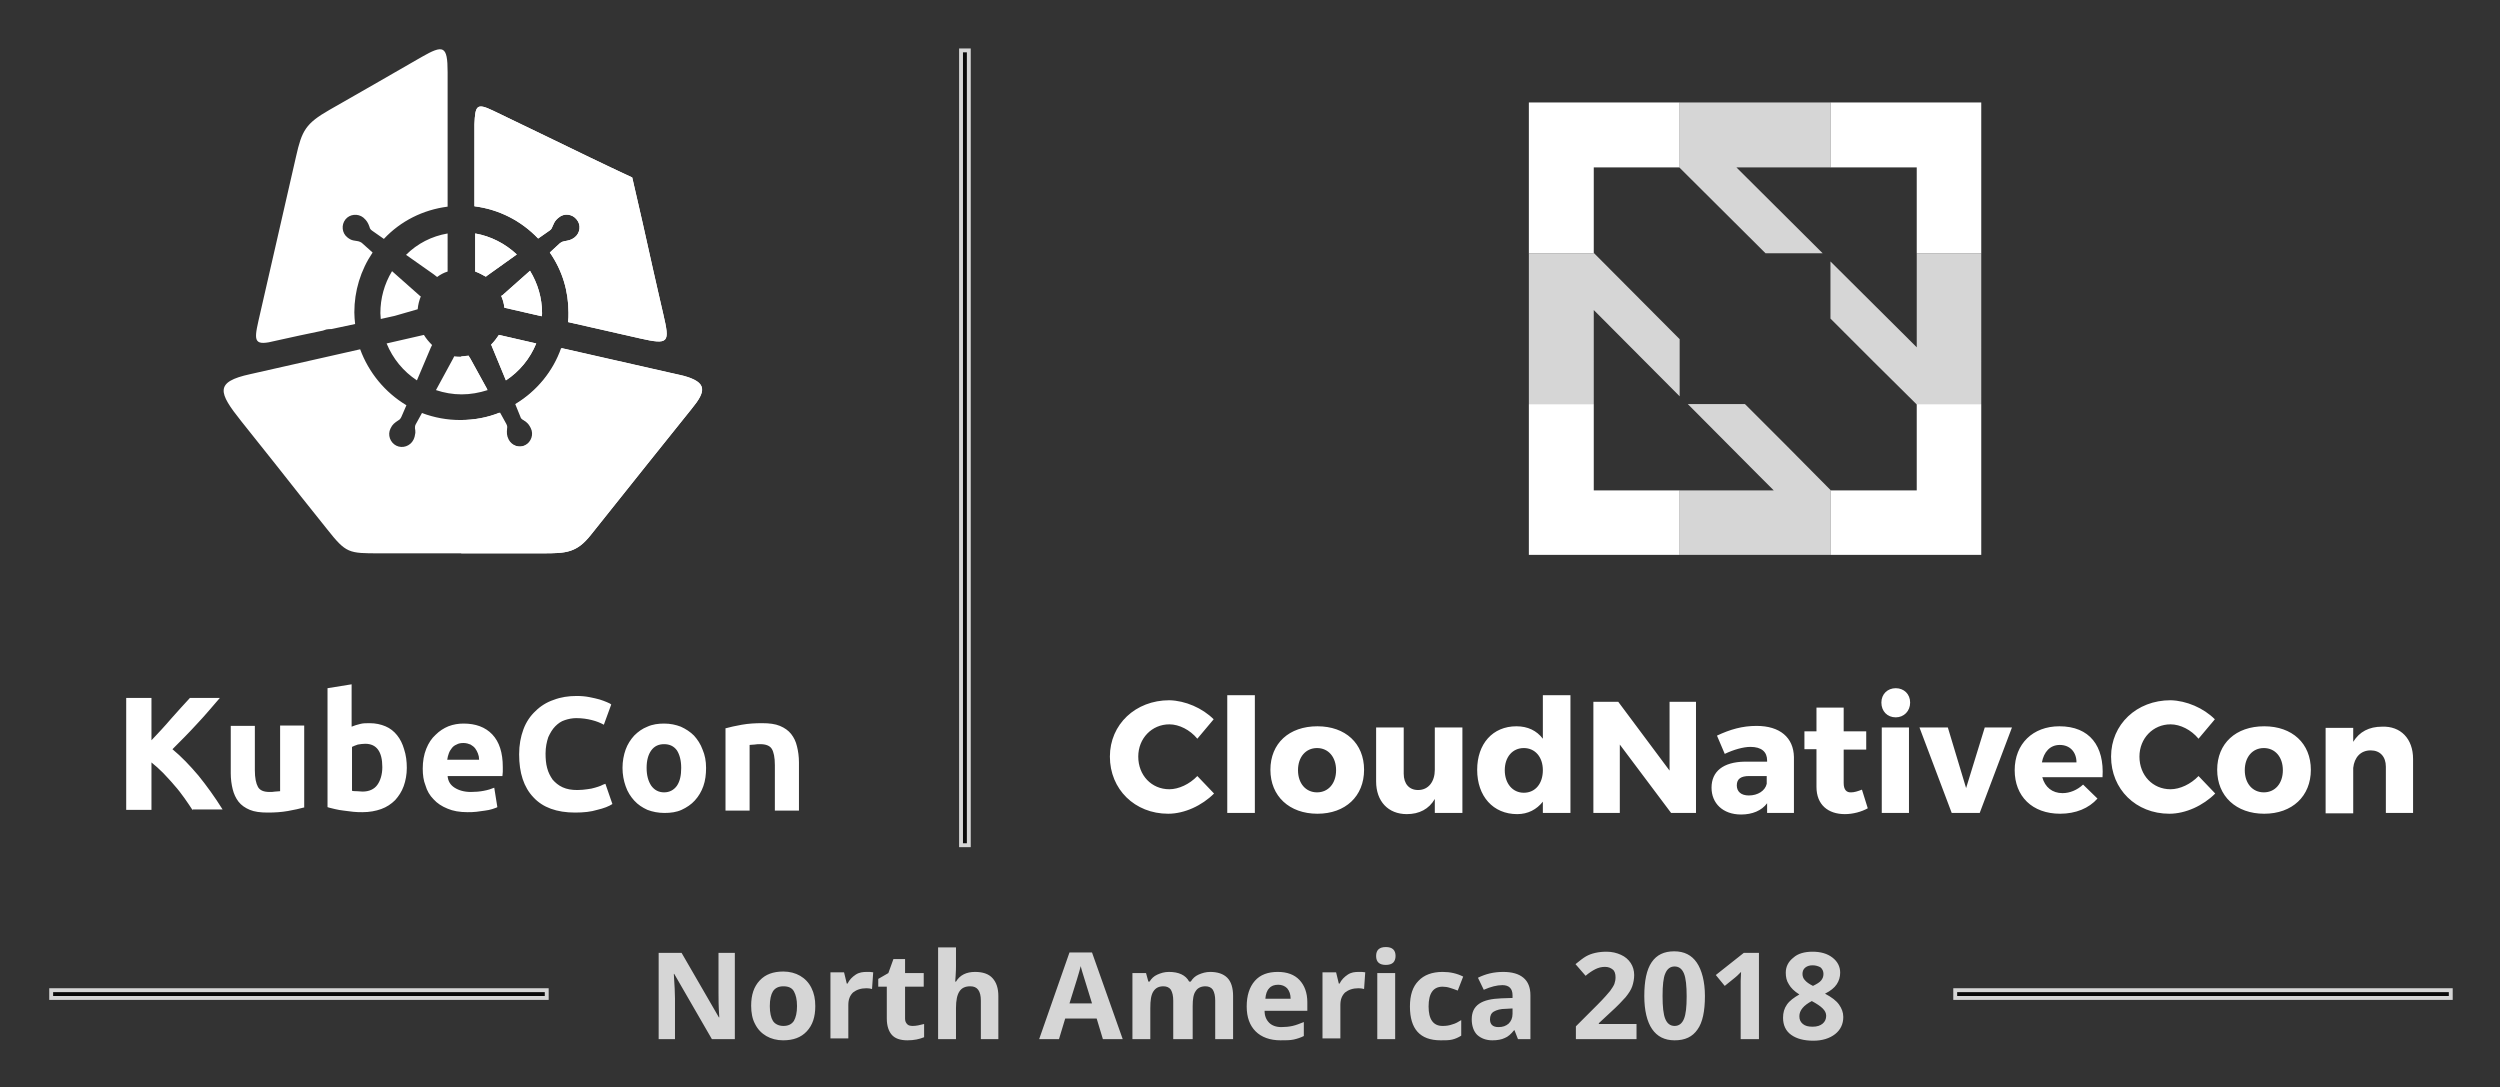
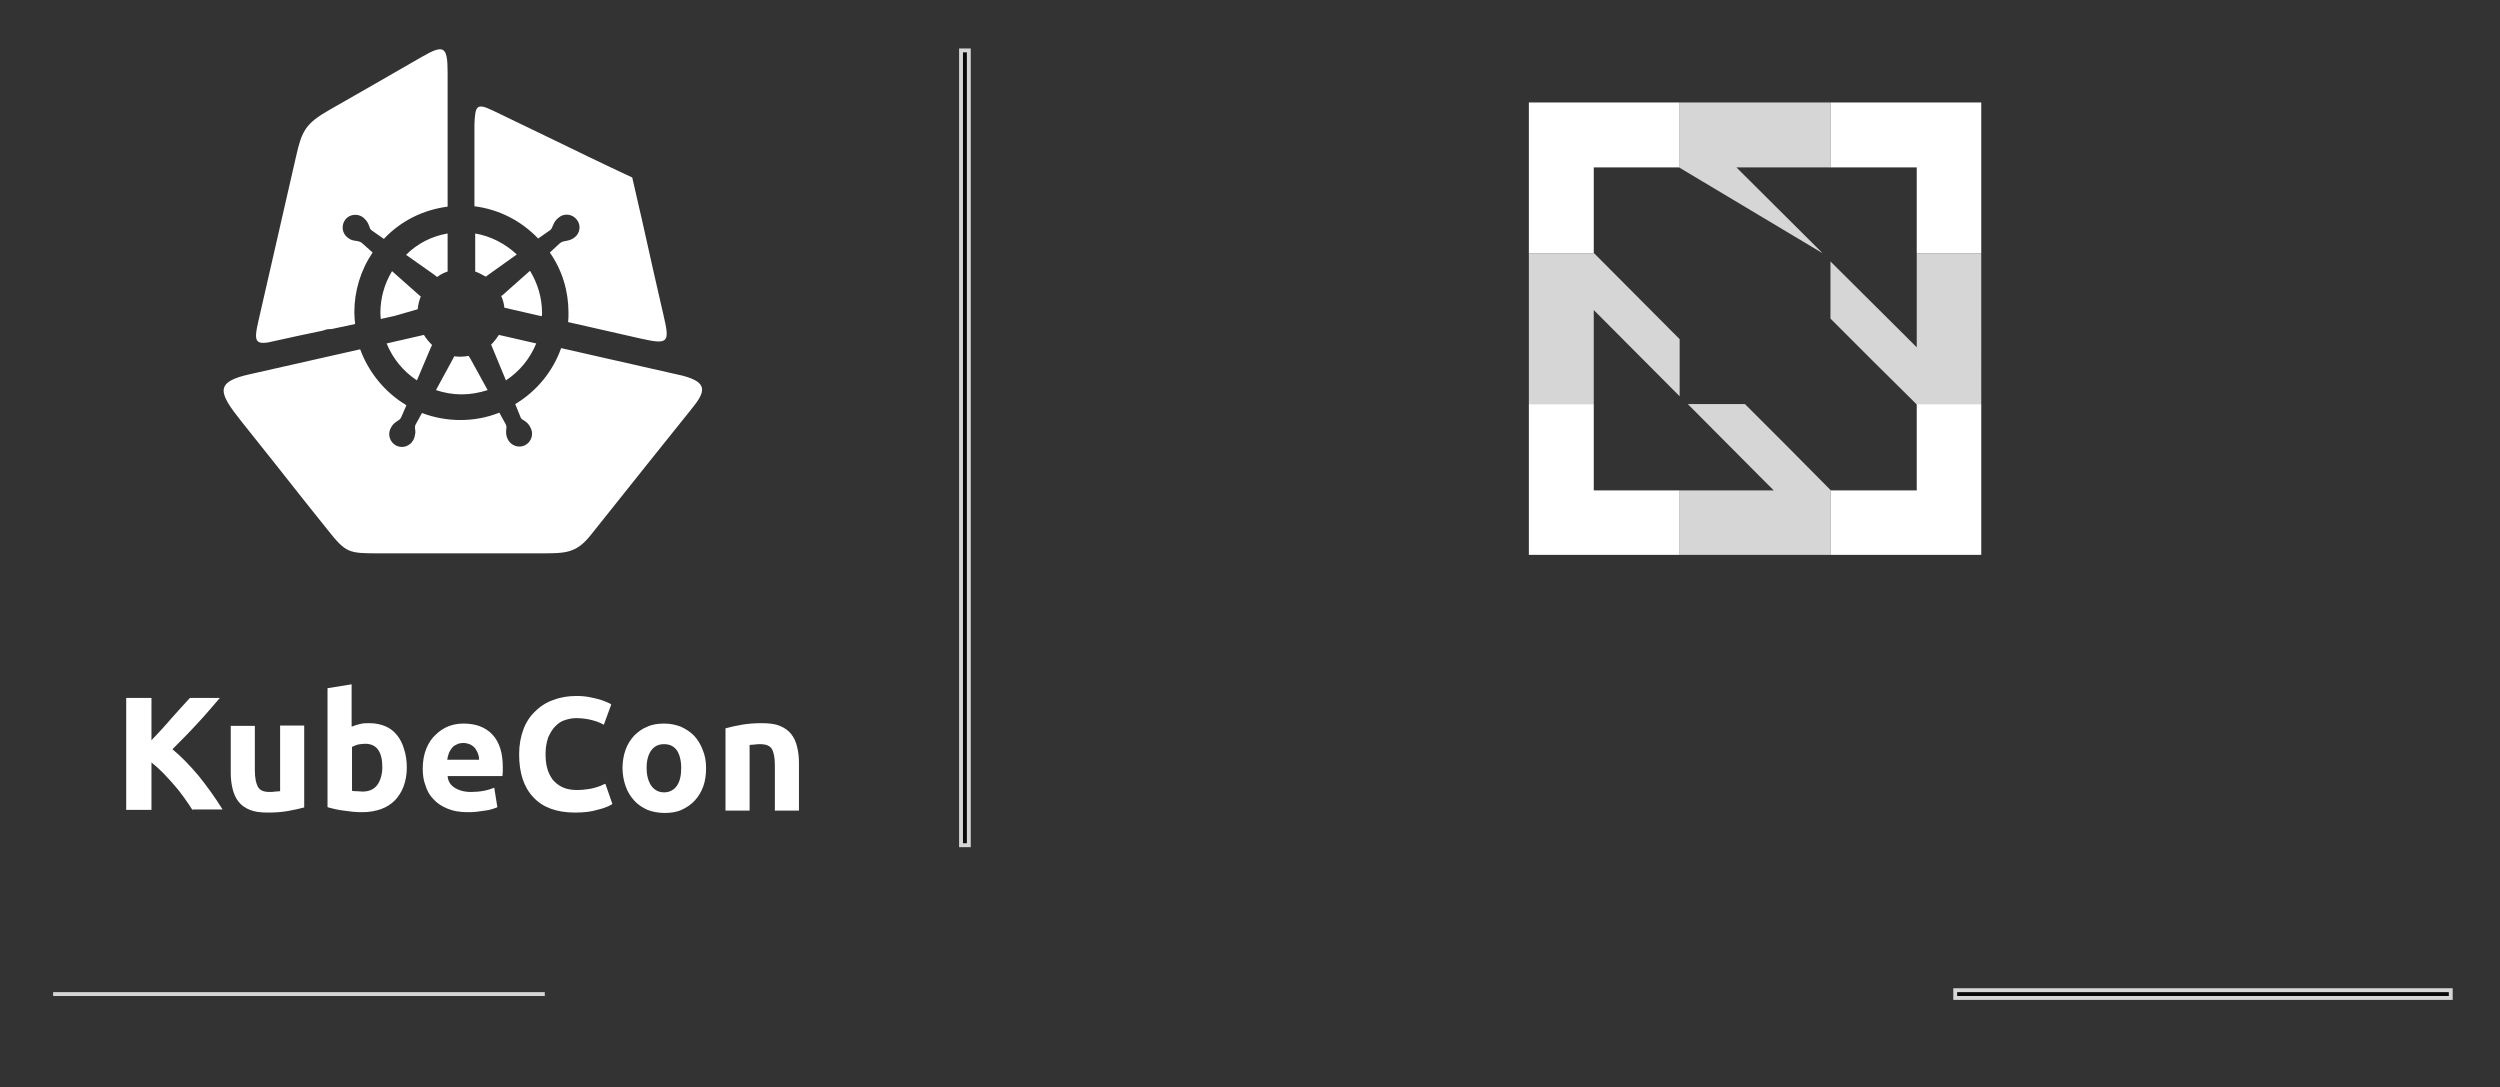
<svg xmlns="http://www.w3.org/2000/svg" xmlns:xlink="http://www.w3.org/1999/xlink" role="img" viewBox="-8.87 -6.87 643.24 279.74">
  <rect x="-8.87" y="-6.87" width="643.24" height="279.74" fill="#333333" stroke="none" />
  <style>svg {enable-background:new 0 0 626 265}</style>
  <style>.st0{opacity:.8}.st3,.st6{fill:#fff}.st6{fill-rule:evenodd;clip-rule:evenodd}</style>
  <g class="st0">
    <defs>
      <path id="SVGID_1_" d="M494.7 248.4h126.5v1H494.7z" />
    </defs>
    <defs>
      <path id="SVGID_2_" d="M493.7 247.4h128.5v3H493.7z" />
    </defs>
    <use fill="#fff" overflow="visible" xlink:href="#SVGID_1_" />
    <use fill="#fff" overflow="visible" xlink:href="#SVGID_2_" />
    <clipPath id="SVGID_3_">
      <use overflow="visible" xlink:href="#SVGID_1_" />
    </clipPath>
    <clipPath id="SVGID_4_" clip-path="url(#SVGID_3_)">
      <use overflow="visible" xlink:href="#SVGID_2_" />
    </clipPath>
    <g clip-path="url(#SVGID_4_)">
      <path d="M494.7 248.4h126.5v1H494.7z" class="st3" />
-       <path d="M493.7 247.4h128.5v3H493.7z" class="st3" />
    </g>
  </g>
  <g class="st0">
    <defs>
      <path id="SVGID_5_" d="M4.8 248.4h126.5v1H4.8z" />
    </defs>
    <defs>
-       <path id="SVGID_6_" d="M3.8 247.4h128.5v3H3.8z" />
-     </defs>
+       </defs>
    <use fill="#fff" overflow="visible" xlink:href="#SVGID_5_" />
    <use fill="#fff" overflow="visible" xlink:href="#SVGID_6_" />
    <clipPath id="SVGID_7_">
      <use overflow="visible" xlink:href="#SVGID_5_" />
    </clipPath>
    <clipPath id="SVGID_8_" clip-path="url(#SVGID_7_)">
      <use overflow="visible" xlink:href="#SVGID_6_" />
    </clipPath>
    <g clip-path="url(#SVGID_8_)">
      <path d="M4.8 248.4h126.5v1H4.8z" class="st3" />
      <path d="M3.8 247.4h128.5v3H3.8z" class="st3" />
    </g>
  </g>
  <path d="M177.9 180.5c1.1-.3 2.4-.6 4.1-.9 1.7-.3 3.4-.4 5.2-.4 1.9 0 3.4.2 4.6.7 1.2.5 2.2 1.2 2.9 2.1.7.9 1.2 1.9 1.5 3.2.3 1.2.5 2.6.5 4.1v12.4h-6.2V190c0-2-.3-3.4-.8-4.2-.5-.8-1.5-1.2-3-1.2-.4 0-.9 0-1.4.1-.5 0-.9.1-1.3.1v16.9h-6.2v-21.2zm-11.5 10.2c0-1.9-.4-3.4-1.1-4.5-.8-1.1-1.9-1.6-3.3-1.6s-2.5.5-3.3 1.6c-.8 1.1-1.2 2.6-1.2 4.5s.4 3.4 1.2 4.6c.8 1.1 1.9 1.7 3.3 1.7s2.5-.6 3.3-1.7c.8-1.2 1.1-2.7 1.1-4.6m6.4 0c0 1.7-.2 3.3-.7 4.7-.5 1.4-1.2 2.6-2.2 3.7-.9 1-2.1 1.8-3.4 2.4-1.3.6-2.8.8-4.4.8-1.6 0-3.1-.3-4.4-.8-1.3-.6-2.4-1.3-3.4-2.4-.9-1-1.7-2.2-2.2-3.7-.5-1.4-.8-3-.8-4.7 0-1.7.3-3.3.8-4.7.5-1.4 1.3-2.6 2.2-3.6 1-1 2.1-1.8 3.4-2.3 1.3-.6 2.8-.8 4.3-.8 1.6 0 3 .3 4.3.8 1.3.6 2.4 1.3 3.4 2.3.9 1 1.7 2.2 2.2 3.6.6 1.4.9 2.9.9 4.7m-33.7 11.5c-4.7 0-8.3-1.3-10.7-3.9-2.5-2.6-3.7-6.3-3.7-11.1 0-2.4.4-4.5 1.1-6.4.7-1.9 1.8-3.5 3.1-4.7 1.3-1.3 2.9-2.3 4.7-2.9 1.8-.7 3.8-1 5.9-1 1.2 0 2.3.1 3.3.3 1 .2 1.9.4 2.6.6.7.2 1.4.5 1.9.7.5.2.9.4 1.1.6l-1.9 5.2c-.9-.5-1.9-.9-3.1-1.2-1.2-.3-2.5-.5-4-.5-1 0-2 .2-2.9.5-1 .3-1.8.9-2.5 1.6-.7.7-1.3 1.7-1.8 2.8-.4 1.2-.7 2.6-.7 4.2 0 1.3.1 2.6.4 3.7.3 1.2.8 2.1 1.4 3 .7.8 1.5 1.5 2.6 2s2.3.7 3.8.7c.9 0 1.8-.1 2.5-.2.8-.1 1.4-.2 2-.4.6-.2 1.1-.3 1.5-.5.4-.2.8-.4 1.2-.5l1.8 5.2c-.9.6-2.2 1.1-3.9 1.5-1.6.5-3.5.7-5.7.7m-24.7-13.7c0-.5-.1-1-.3-1.5-.2-.5-.4-.9-.7-1.3-.3-.4-.7-.7-1.2-1-.5-.2-1.1-.4-1.8-.4s-1.3.1-1.8.4c-.5.2-.9.5-1.2.9-.3.4-.6.8-.8 1.4-.2.5-.3 1-.4 1.6h8.2zm-14.5 2.4c0-1.9.3-3.6.9-5.1.6-1.5 1.4-2.7 2.4-3.6 1-1 2.1-1.7 3.3-2.2 1.3-.5 2.6-.7 3.9-.7 3.1 0 5.6.9 7.4 2.8 1.8 1.9 2.7 4.7 2.7 8.4v1.2c0 .4-.1.8-.1 1.1h-14.1c.1 1.3.7 2.3 1.8 3 1.1.7 2.5 1.1 4.2 1.1 1.1 0 2.3-.1 3.3-.3 1.1-.2 2-.5 2.7-.8l.8 5c-.3.2-.8.3-1.3.5-.6.2-1.2.3-1.9.4-.7.1-1.4.2-2.2.3-.8.1-1.6.1-2.3.1-2 0-3.7-.3-5.1-.9-1.5-.6-2.7-1.4-3.6-2.4-1-1-1.7-2.2-2.1-3.6-.5-1.2-.7-2.7-.7-4.3m-4.1-.2c0 1.7-.3 3.3-.8 4.7-.5 1.4-1.3 2.6-2.2 3.6-1 1-2.2 1.8-3.6 2.3-1.4.5-3 .8-4.8.8-.7 0-1.5 0-2.4-.1l-2.4-.3c-.8-.1-1.5-.2-2.3-.4-.7-.2-1.4-.3-1.9-.5v-30.6l6.2-1v10.9c.7-.3 1.4-.5 2.2-.7.7-.2 1.6-.2 2.4-.2 1.6 0 2.9.3 4.1.8 1.2.5 2.2 1.3 3 2.3.8 1 1.4 2.2 1.8 3.6.5 1.5.7 3.1.7 4.8m-6.3-.2c0-4-1.5-6-4.4-6-.6 0-1.3.1-1.9.2-.6.2-1.1.4-1.5.6v11.3c.3.1.7.1 1.2.1s1 .1 1.5.1c1.7 0 3-.6 3.8-1.7.8-1.1 1.3-2.7 1.3-4.6m-20.2 10.4c-1.1.3-2.4.6-4.1.9-1.7.3-3.4.4-5.2.4-1.9 0-3.4-.2-4.6-.7-1.2-.5-2.2-1.2-2.9-2.1-.7-.9-1.2-2-1.5-3.2-.3-1.2-.5-2.6-.5-4.1v-12.2h6.2v11.4c0 2 .3 3.4.8 4.3.5.9 1.5 1.3 3 1.3.4 0 .9 0 1.4-.1.5 0 .9-.1 1.3-.1v-16.9h6.2v21.1zm-28.6.7c-.6-.9-1.3-2-2.1-3.1s-1.6-2.2-2.6-3.3c-.9-1.1-1.9-2.1-2.9-3.2-1-1-2-1.9-3-2.7v12.2h-6.5v-28.8h6.5v10.9c1.7-1.8 3.4-3.6 5.1-5.6 1.7-1.9 3.3-3.7 4.8-5.3h7.7c-2 2.3-3.9 4.6-5.9 6.7-2 2.2-4.1 4.3-6.3 6.5 2.3 1.9 4.5 4.2 6.7 6.8 2.1 2.6 4.2 5.5 6.2 8.7h-7.7z" class="st3" />
  <path d="M92.7 74.4l-3.6.8c0-.5-.1-1-.1-1.5 0-3.8 1-7.5 3-10.8l7 6.2c.1.1.2.2.4.3-.4 1-.7 2.1-.8 3.3-.2.1-.5.1-.7.2l-5.2 1.5zm13.6-21.2V63c-1 .3-1.9.8-2.7 1.4-.3-.2-.6-.5-.9-.7l-7.1-5c2.9-2.9 6.6-4.8 10.7-5.5M57.6 75.8c3.4-14.9 6.3-27.5 9.7-42.4 1.5-6.7 2.5-8.5 8.6-12 8.4-4.8 14.7-8.4 23.7-13.6 5.6-3.2 6.7-3 6.7 3.9v34.6c-6.3.8-12.1 3.7-16.4 8.3l-3-2.1c-.4-.3-.6-.5-.7-1-.4-1.1-.7-1.6-1.6-2.4-1.4-1.1-3.5-.9-4.6.5-1.1 1.4-.9 3.5.5 4.6.5.4 1 .7 1.6.8.4.1.8.1 1.2.2.4.1.6.2.9.4l2.8 2.5c-3.1 4.6-4.7 9.9-4.7 15.4 0 1 .1 2 .2 3l-6.1 1.3c-.4 0-.8 0-1.3.1l-.9.3c-4 .8-8 1.7-12.1 2.6-5.5 1.4-5.7.3-4.5-5M113.4 63v-9.8c4 .7 7.7 2.6 10.7 5.4l-7.7 5.5c-.1.1-.2.2-.3.2-.9-.5-1.8-1-2.7-1.3m17.1 11.5l-9.6-2.2c-.1-1.1-.4-2.1-.8-3 .1-.1.2-.2.3-.2l7.1-6.3c2 3.3 3.1 7 3.1 10.9 0 .3 0 .5-.1.8M118 21.6c5.2 2.5 8.9 4.3 14.1 6.8 7.2 3.5 14.4 7 21.7 10.4 1.8 7.8 3.6 15.6 5.3 23.4 1.1 4.7 1.6 7.2 2.7 11.8 1.7 7.3 1.5 7.9-6 6.2L137.3 76c.1-.8.1-1.6.1-2.4 0-5.6-1.6-10.9-4.8-15.5l2.6-2.4c.4-.3.6-.4 1.1-.5 1.1-.2 1.8-.3 2.7-1 1.4-1.1 1.7-3.2.5-4.6-1.1-1.4-3.2-1.7-4.6-.5-.5.4-.9.8-1.2 1.4-.2.4-.3.7-.5 1.1-.1.3-.3.6-.6.8l-3 2.1c-4.4-4.6-10.1-7.5-16.4-8.3V25.1c.2-4.9.6-5.5 4.8-3.5m-6.3 63.1c-.6.1-1.2.2-1.9.2-.6 0-1.2 0-1.8-.1l-.3.6-4.4 8.1c2.1.7 4.3 1.1 6.6 1.1s4.5-.4 6.7-1.1l-4.4-8c-.2-.4-.4-.6-.5-.8m7.8-5.4l9.6 2.2c-1.6 3.9-4.3 7.2-7.8 9.5l-3.8-9.2c.8-.8 1.4-1.6 2-2.5m-28.9 2.2l9.6-2.2c.6 1 1.3 1.8 2.1 2.6l-.3.6-3.6 8.5c-3.5-2.3-6.2-5.6-7.8-9.5m78.5 16.8c-4.6 5.7-6.7 8.4-11.3 14.1-5.2 6.5-9.4 11.8-14.6 18.3-3.7 4.7-6.4 4.8-12.5 4.8H88.8c-8 0-8.6 0-13.5-6.2-4.9-6.1-8.7-10.9-13.5-17-3.8-4.8-4.8-6-8.6-10.8-5.9-7.4-6.9-10.1 2.3-12.1L83.8 83c2.2 6 6.4 11.1 11.9 14.4l-1.3 3c-.2.4-.4.7-.8.9-.9.6-1.5 1-2 2.1-.8 1.6-.1 3.6 1.5 4.4 1.6.8 3.6.1 4.4-1.5.3-.6.4-1.1.5-1.8 0-.4 0-.8-.1-1.2 0-.4 0-.6.2-1l1.6-2.9c3.2 1.2 6.5 1.8 9.9 1.8 3.4 0 6.8-.6 10-1.9l1.6 2.9c.2.4.3.7.2 1.2-.1 1.1-.1 1.8.4 2.8.8 1.6 2.8 2.3 4.4 1.5 1.6-.8 2.3-2.8 1.5-4.4-.3-.6-.6-1.1-1.1-1.5-.3-.3-.7-.5-1-.7-.3-.2-.5-.4-.6-.8l-1.3-3.2c5.5-3.3 9.7-8.4 11.8-14.4l31.3 7.1c6.4 1.7 6 4 2.3 8.5" class="st6" />
-   <path d="M113.4 63v-9.8c4 .7 7.7 2.6 10.7 5.4l-7.7 5.5c-.1.1-.2.2-.3.2-.9-.5-1.8-1-2.7-1.3m17.1 11.5l-9.6-2.2c-.1-1.1-.4-2.1-.8-3 .1-.1.2-.2.3-.2l7.1-6.3c2 3.3 3.1 7 3.1 10.9 0 .3 0 .5-.1.8M118 21.6c5.2 2.5 8.9 4.3 14.1 6.8 7.2 3.5 14.4 7 21.7 10.4 1.8 7.8 3.6 15.6 5.3 23.4 1.1 4.7 1.6 7.2 2.7 11.8 1.7 7.3 1.5 7.9-6 6.2L137.3 76c.1-.8.1-1.6.1-2.4 0-5.6-1.6-10.9-4.8-15.5l2.6-2.4c.4-.3.6-.4 1.1-.5 1.1-.2 1.8-.3 2.7-1 1.4-1.1 1.7-3.2.5-4.6-1.1-1.4-3.2-1.7-4.6-.5-.5.4-.9.8-1.2 1.4-.2.4-.3.7-.5 1.1-.1.3-.3.6-.6.8l-3 2.1c-4.4-4.6-10.1-7.5-16.4-8.3V25.1c.2-4.9.6-5.5 4.8-3.5m1.5 57.7l9.6 2.2c-1.6 3.9-4.3 7.2-7.8 9.5l-3.8-9.2c.8-.8 1.4-1.6 2-2.5m-9.7 15.1v-9.6c.6 0 1.3-.1 1.9-.2.1.2.2.5.4.7l4.4 8c-2.2.7-4.4 1.1-6.7 1.1m59.3 3.9c-4.6 5.7-6.7 8.4-11.3 14.1-5.2 6.5-9.4 11.8-14.6 18.3-3.7 4.7-6.4 4.8-12.5 4.8h-20.9v-34.3c3.4 0 6.8-.6 10-1.9l1.6 2.9c.2.4.3.7.2 1.2-.1 1.1-.1 1.8.4 2.8.8 1.6 2.8 2.3 4.4 1.5 1.6-.8 2.3-2.8 1.5-4.4-.3-.6-.6-1.1-1.1-1.5-.3-.3-.7-.5-1-.7-.3-.2-.5-.4-.6-.8l-1.3-3.2c5.5-3.3 9.7-8.4 11.8-14.4l31.3 7.1c6.2 1.7 5.8 4 2.1 8.5" class="st6" />
  <path d="M401.2 97.1h-16.7v38.8h38.8v-16.6h-22.1zm83.1.1v22.1h-22.1l-.1-.1v16.7h38.8V97.1h-16.7zm-99.8-38.9h16.8l-.1-.1v-22h22l.1.1V19.5h-38.8zm77.6-38.8v16.7h22.2v22.1h16.6V19.5z" class="st3" />
-   <path fill="#fff" d="M460.1 58.3l-22.2-22.1h24.2V19.5h-38.8v16.8l22.1 22zm-20 38.8h-14.7l18.3 18.4 3.8 3.8h-24.2v16.6h38.8v-16.7l-11-11.1zm44.2-38.8v24.2l-3.8-3.8-18.4-18.3v14.7l11 11 11.1 11h16.7V58.3zm-61 22.1l-22-22.1h-16.8v38.8h16.7V72.9l22.1 22.2z" opacity=".8" />
-   <path d="M303.4 178.2l-4.2 5c-1.9-2.3-4.7-3.7-7.2-3.7-4.5 0-8 3.6-8 8.3 0 4.8 3.4 8.4 8 8.4 2.4 0 5.2-1.3 7.2-3.4l4.3 4.5c-3.1 3.1-7.6 5.2-11.8 5.2-8.6 0-15-6.3-15-14.7 0-8.3 6.6-14.5 15.3-14.5 4.1.1 8.5 2 11.4 4.9zm3.5 24.1V172h7.1v30.3h-7.1zm35.2-11.1c0 6.8-4.8 11.3-12 11.3S318 198 318 191.2c0-6.8 4.8-11.2 12.1-11.2 7.2 0 12 4.4 12 11.2zm-17 .1c0 3.4 2 5.7 4.9 5.7 2.9 0 4.9-2.3 4.9-5.7 0-3.4-2-5.7-4.9-5.7-2.9 0-4.9 2.3-4.9 5.7zm42.3 11h-7.1v-3.6c-1.5 2.6-4 3.9-7.2 3.9-4.8 0-7.9-3.3-7.9-8.4v-13.9h7.1v11.9c0 2.6 1.4 4.2 3.7 4.2 2.7 0 4.3-2.2 4.3-5.2v-10.9h7.1v22zm27.8 0h-7.1v-2.9c-1.6 2-3.8 3.2-6.6 3.2-6.2 0-10.3-4.6-10.3-11.4 0-6.7 4-11.2 10.1-11.2 2.9 0 5.2 1.1 6.8 3.2V172h7.1v30.3zm-7.1-11c0-3.4-2-5.7-4.9-5.7-2.9 0-4.9 2.3-4.9 5.7 0 3.4 2 5.8 4.9 5.8 3 0 4.9-2.4 4.9-5.8zm33 11l-13.2-17.6v17.6h-6.8v-28.6h6.4l13.2 17.7v-17.7h6.8v28.6h-6.4zm31.6-14.4v14.4h-6.9v-2.5c-1.4 1.9-3.8 2.9-6.7 2.9-4.7 0-7.6-2.9-7.6-6.9 0-4.2 3-6.6 8.5-6.7h5.8v-.3c0-2.2-1.4-3.5-4.3-3.5-1.8 0-4.3.7-6.6 1.8l-2-4.7c3.4-1.6 6.5-2.5 10.2-2.5 6 0 9.5 3 9.6 8zm-7 6.9v-2h-4.5c-2.1 0-3.2.7-3.2 2.4 0 1.6 1.1 2.6 3.1 2.6 2.3 0 4.2-1.2 4.6-3zm26 6.3c-1.6.9-3.8 1.5-5.9 1.5-4.3 0-7.3-2.4-7.3-7v-9.7h-3.1v-4.6h3.1v-6.1h7v6.1h5.8v4.7h-5.8v8.6c0 1.7.7 2.5 2 2.4.7 0 1.7-.3 2.7-.7l1.5 4.8zm10.9-27.2c0 2.2-1.6 3.8-3.7 3.8-2.2 0-3.7-1.6-3.7-3.8 0-2.2 1.6-3.7 3.7-3.7s3.7 1.5 3.7 3.7zm-7.3 28.4v-22h7v22h-7zm18 0l-8.3-22h7.3l4.7 15.6 4.8-15.6h7l-8.3 22h-7.2zm38.8-9.2h-15.5c.7 2.6 2.6 4.1 5.2 4.1 1.9 0 3.8-.8 5.3-2.2l3.7 3.6c-2.2 2.5-5.6 3.9-9.6 3.9-7.2 0-11.7-4.5-11.7-11.2 0-6.8 4.7-11.3 11.5-11.3 7.8 0 11.6 5.1 11.1 13.1zm-6.7-3.8c0-2.7-1.7-4.5-4.3-4.5-2.5 0-4.1 1.8-4.6 4.5h8.9zm35.6-11.1l-4.2 5c-1.9-2.3-4.7-3.7-7.2-3.7-4.5 0-8 3.6-8 8.3 0 4.8 3.4 8.4 8 8.4 2.4 0 5.2-1.3 7.2-3.4l4.3 4.5c-3.1 3.1-7.6 5.2-11.8 5.2-8.6 0-15-6.3-15-14.7 0-8.3 6.6-14.5 15.3-14.5 4.1.1 8.5 2 11.4 4.9zm24.7 13c0 6.8-4.8 11.3-12 11.3s-12.1-4.5-12.1-11.3c0-6.8 4.8-11.2 12.1-11.2 7.2 0 12 4.4 12 11.2zm-17 .1c0 3.4 2 5.7 4.9 5.7 2.9 0 4.9-2.3 4.9-5.7 0-3.4-2-5.7-4.9-5.7-2.9 0-4.9 2.3-4.9 5.7zm43.3-2.9v13.9h-7v-11.9c0-2.6-1.5-4.2-3.9-4.2-2.6 0-4.2 1.8-4.5 4.5v11.7h-7.1v-22h7.1v3.6c1.6-2.6 4.1-3.9 7.4-3.9 4.8-.2 8 3.1 8 8.3z" class="st3" />
+   <path fill="#fff" d="M460.1 58.3l-22.2-22.1h24.2V19.5h-38.8v16.8zm-20 38.8h-14.7l18.3 18.4 3.8 3.8h-24.2v16.6h38.8v-16.7l-11-11.1zm44.2-38.8v24.2l-3.8-3.8-18.4-18.3v14.7l11 11 11.1 11h16.7V58.3zm-61 22.1l-22-22.1h-16.8v38.8h16.7V72.9l22.1 22.2z" opacity=".8" />
  <g class="st0">
    <defs>
      <path id="SVGID_9_" d="M238.9 6.6h1v203.5h-1z" />
    </defs>
    <defs>
      <path id="SVGID_10_" d="M237.9 5.6h3v205.5h-3z" />
    </defs>
    <use fill="#fff" overflow="visible" xlink:href="#SVGID_9_" />
    <use fill="#fff" overflow="visible" xlink:href="#SVGID_10_" />
    <clipPath id="SVGID_11_">
      <use overflow="visible" xlink:href="#SVGID_9_" />
    </clipPath>
    <clipPath id="SVGID_12_" clip-path="url(#SVGID_11_)">
      <use overflow="visible" xlink:href="#SVGID_10_" />
    </clipPath>
    <g clip-path="url(#SVGID_12_)">
      <path d="M238.9 6.6h1v203.5h-1z" class="st3" />
      <path d="M237.9 5.6h3v205.5h-3z" class="st3" />
    </g>
  </g>
  <g class="st0">
-     <path d="M180.3 260.5h-6l-9.7-16.8h-.1c.2 3 .3 5.1.3 6.3v10.5h-4.2v-22.2h5.9l9.6 16.6h.1c-.2-2.9-.2-4.9-.2-6.1v-10.5h4.2v22.2zm20.6-8.5c0 2.8-.7 4.9-2.2 6.5-1.5 1.6-3.5 2.3-6.1 2.3-1.6 0-3.1-.4-4.3-1.1-1.2-.7-2.2-1.7-2.9-3.1-.7-1.3-1-2.9-1-4.7 0-2.8.7-4.9 2.2-6.5s3.5-2.3 6.1-2.3c1.6 0 3.1.4 4.3 1.1 1.2.7 2.2 1.7 2.9 3.1s1 2.9 1 4.7zm-11.7 0c0 1.7.3 3 .8 3.8s1.5 1.3 2.7 1.3c1.2 0 2.1-.4 2.7-1.3.5-.9.8-2.1.8-3.8 0-1.7-.3-2.9-.8-3.8s-1.4-1.3-2.7-1.3c-1.2 0-2.1.4-2.7 1.3-.5.8-.8 2.1-.8 3.8zm25-8.8c.6 0 1.1 0 1.6.1l-.3 4.3c-.4-.1-.8-.2-1.4-.2-1.5 0-2.6.4-3.5 1.1-.8.8-1.2 1.8-1.2 3.2v8.6h-4.6v-17h3.5l.7 2.9h.2c.5-1 1.2-1.7 2.1-2.3s1.9-.7 2.9-.7zm11.8 13.9c.8 0 1.8-.2 2.9-.5v3.4c-1.2.5-2.6.8-4.3.8-1.9 0-3.2-.5-4-1.4-.8-.9-1.3-2.3-1.3-4.2V247h-2.2v-2l2.6-1.5 1.3-3.6h3v3.6h4.8v3.5H224v8.2c0 .7.2 1.1.6 1.5.3.3.8.4 1.4.4zm22.1 3.4h-4.6v-9.9c0-2.5-.9-3.7-2.7-3.7-1.3 0-2.2.4-2.8 1.3s-.9 2.3-.9 4.3v8h-4.6v-23.6h4.6v4.8c0 .4 0 1.3-.1 2.6l-.1 1.4h.2c1-1.7 2.7-2.5 4.9-2.5 2 0 3.5.5 4.5 1.6s1.5 2.6 1.5 4.6v11.1zm26.8 0l-1.6-5.3h-8.1l-1.6 5.3h-5.1l7.8-22.3h5.8l7.9 22.3h-5.1zm-2.8-9.2c-1.5-4.8-2.3-7.5-2.5-8.1-.2-.6-.3-1.1-.4-1.5-.3 1.3-1.3 4.5-2.9 9.6h5.8zm25.5 9.2H293v-9.9c0-1.2-.2-2.1-.6-2.8-.4-.6-1.1-.9-1.9-.9-1.2 0-2 .4-2.6 1.3s-.8 2.3-.8 4.3v8h-4.6v-17h3.5l.6 2.2h.3c.5-.8 1.1-1.4 2-1.8s1.8-.7 3-.7c2.5 0 4.3.8 5.2 2.5h.4c.5-.8 1.1-1.4 2-1.8.9-.4 1.9-.7 3-.7 1.9 0 3.4.5 4.4 1.5 1 1 1.5 2.6 1.5 4.7v11.1h-4.6v-9.9c0-1.2-.2-2.1-.6-2.8-.4-.6-1.1-.9-1.9-.9-1.1 0-2 .4-2.5 1.2-.6.8-.8 2.1-.8 3.9v8.5zm23 .3c-2.7 0-4.9-.8-6.4-2.3-1.5-1.5-2.3-3.6-2.3-6.4 0-2.8.7-5 2.1-6.6 1.4-1.6 3.4-2.3 5.9-2.3 2.4 0 4.3.7 5.6 2.1s2 3.3 2 5.7v2.2h-11c0 1.3.4 2.3 1.2 3.1.7.7 1.8 1.1 3.1 1.1 1 0 2-.1 2.9-.3.9-.2 1.9-.6 2.9-1v3.6c-.8.4-1.7.7-2.6.9s-2.1.2-3.4.2zm-.6-14.3c-1 0-1.8.3-2.3.9-.6.6-.9 1.5-1 2.7h6.5c0-1.1-.3-2-.9-2.7-.6-.6-1.4-.9-2.3-.9zm20.8-3.3c.6 0 1.1 0 1.6.1l-.3 4.3c-.4-.1-.8-.2-1.4-.2-1.5 0-2.6.4-3.5 1.1-.8.8-1.2 1.8-1.2 3.2v8.6h-4.6v-17h3.5l.7 2.9h.2c.5-1 1.2-1.7 2.1-2.3s1.8-.7 2.9-.7zm4.4-4.1c0-1.5.8-2.3 2.5-2.3s2.5.8 2.5 2.3c0 .7-.2 1.3-.6 1.7-.4.4-1.1.6-1.9.6-1.6 0-2.5-.7-2.5-2.3zm4.9 21.4h-4.6v-17h4.6v17zm11.7.3c-5.3 0-7.9-2.9-7.9-8.7 0-2.9.7-5.1 2.2-6.6 1.4-1.5 3.5-2.3 6.2-2.3 2 0 3.7.4 5.3 1.2l-1.4 3.6c-.7-.3-1.4-.5-2-.7s-1.3-.3-1.9-.3c-2.4 0-3.6 1.7-3.6 5.1 0 3.3 1.2 5 3.6 5 .9 0 1.7-.1 2.5-.4.8-.2 1.5-.6 2.3-1.1v4c-.8.5-1.5.8-2.3 1s-1.8.2-3 .2zm19.9-.3l-.9-2.3h-.1c-.8 1-1.6 1.7-2.4 2-.8.4-1.9.6-3.2.6-1.6 0-2.9-.5-3.9-1.4-.9-.9-1.4-2.3-1.4-4 0-1.8.6-3.1 1.9-4 1.3-.9 3.2-1.3 5.7-1.4l2.9-.1v-.7c0-1.7-.9-2.6-2.6-2.6-1.4 0-3 .4-4.8 1.2l-1.5-3.1c2-1 4.1-1.5 6.5-1.5 2.3 0 4 .5 5.2 1.5 1.2 1 1.8 2.5 1.8 4.5v11.3h-3.2zm-1.4-7.9l-1.8.1c-1.3 0-2.3.3-3 .7-.7.4-1 1.1-1 2 0 1.3.7 2 2.2 2 1.1 0 1.9-.3 2.6-.9.6-.6 1-1.4 1-2.5v-1.4zm31.8 7.9h-15.5v-3.3l5.6-5.6c1.7-1.7 2.7-2.9 3.2-3.5.5-.7.9-1.3 1.1-1.8.2-.6.3-1.1.3-1.7 0-.9-.2-1.6-.7-2s-1.1-.7-2-.7c-.9 0-1.7.2-2.5.6-.8.4-1.7 1-2.5 1.7l-2.6-3c1.1-.9 2-1.6 2.7-2 .7-.4 1.5-.7 2.4-.9.9-.2 1.8-.3 2.9-.3 1.4 0 2.6.3 3.7.8s1.9 1.2 2.5 2.1.9 2 .9 3.1c0 1-.2 2-.5 2.9s-.9 1.8-1.7 2.8c-.8.9-2.1 2.3-4 4l-2.9 2.7v.2h9.7v3.9zm17.7-11.1c0 3.9-.6 6.8-1.9 8.6-1.3 1.9-3.2 2.8-5.9 2.8-2.6 0-4.5-1-5.8-2.9-1.3-1.9-2-4.8-2-8.5 0-3.9.6-6.8 1.9-8.7 1.3-1.9 3.2-2.8 5.8-2.8 2.6 0 4.5 1 5.8 2.9s2.1 4.9 2.1 8.6zm-10.9 0c0 2.7.2 4.7.7 5.9s1.3 1.8 2.4 1.8c1.1 0 1.9-.6 2.4-1.8.5-1.2.7-3.1.7-5.8 0-2.7-.2-4.7-.7-5.9s-1.3-1.8-2.4-1.8c-1.1 0-1.9.6-2.4 1.8-.5 1.1-.7 3.1-.7 5.8zm24.8 11.1H439v-15l.1-2.3c-.8.8-1.3 1.3-1.6 1.5l-2.6 2.1-2.3-2.8 7.2-5.7h3.9v22.2zm13.8-22.5c2.1 0 3.8.5 5.1 1.5 1.3 1 2 2.3 2 3.9 0 1.1-.3 2.1-.9 3-.6.9-1.6 1.7-3 2.4 1.7.9 2.9 1.8 3.6 2.8.7 1 1.1 2 1.1 3.2 0 1.8-.7 3.3-2.1 4.4-1.4 1.1-3.3 1.7-5.6 1.7-2.4 0-4.3-.5-5.7-1.5-1.4-1-2.1-2.5-2.1-4.4 0-1.3.3-2.4 1-3.4s1.8-1.8 3.2-2.6c-1.3-.8-2.2-1.7-2.7-2.6-.6-.9-.8-1.9-.8-3 0-1.6.7-2.9 2-3.9 1.1-1 2.8-1.5 4.9-1.5zm-3.4 16.6c0 .9.3 1.5.9 2 .6.5 1.4.7 2.5.7 1.2 0 2-.3 2.6-.8s.9-1.2.9-2c0-.7-.3-1.3-.9-1.9-.6-.6-1.5-1.2-2.8-1.9-2.1 1.1-3.2 2.4-3.2 3.9zm3.4-13.1c-.8 0-1.4.2-1.9.6s-.7 1-.7 1.6c0 .6.2 1.2.6 1.6.4.5 1.1 1 2.1 1.5 1-.5 1.7-.9 2.1-1.4.4-.5.6-1 .6-1.7s-.3-1.3-.8-1.7c-.6-.3-1.2-.5-2-.5z" class="st3" />
-   </g>
+     </g>
</svg>